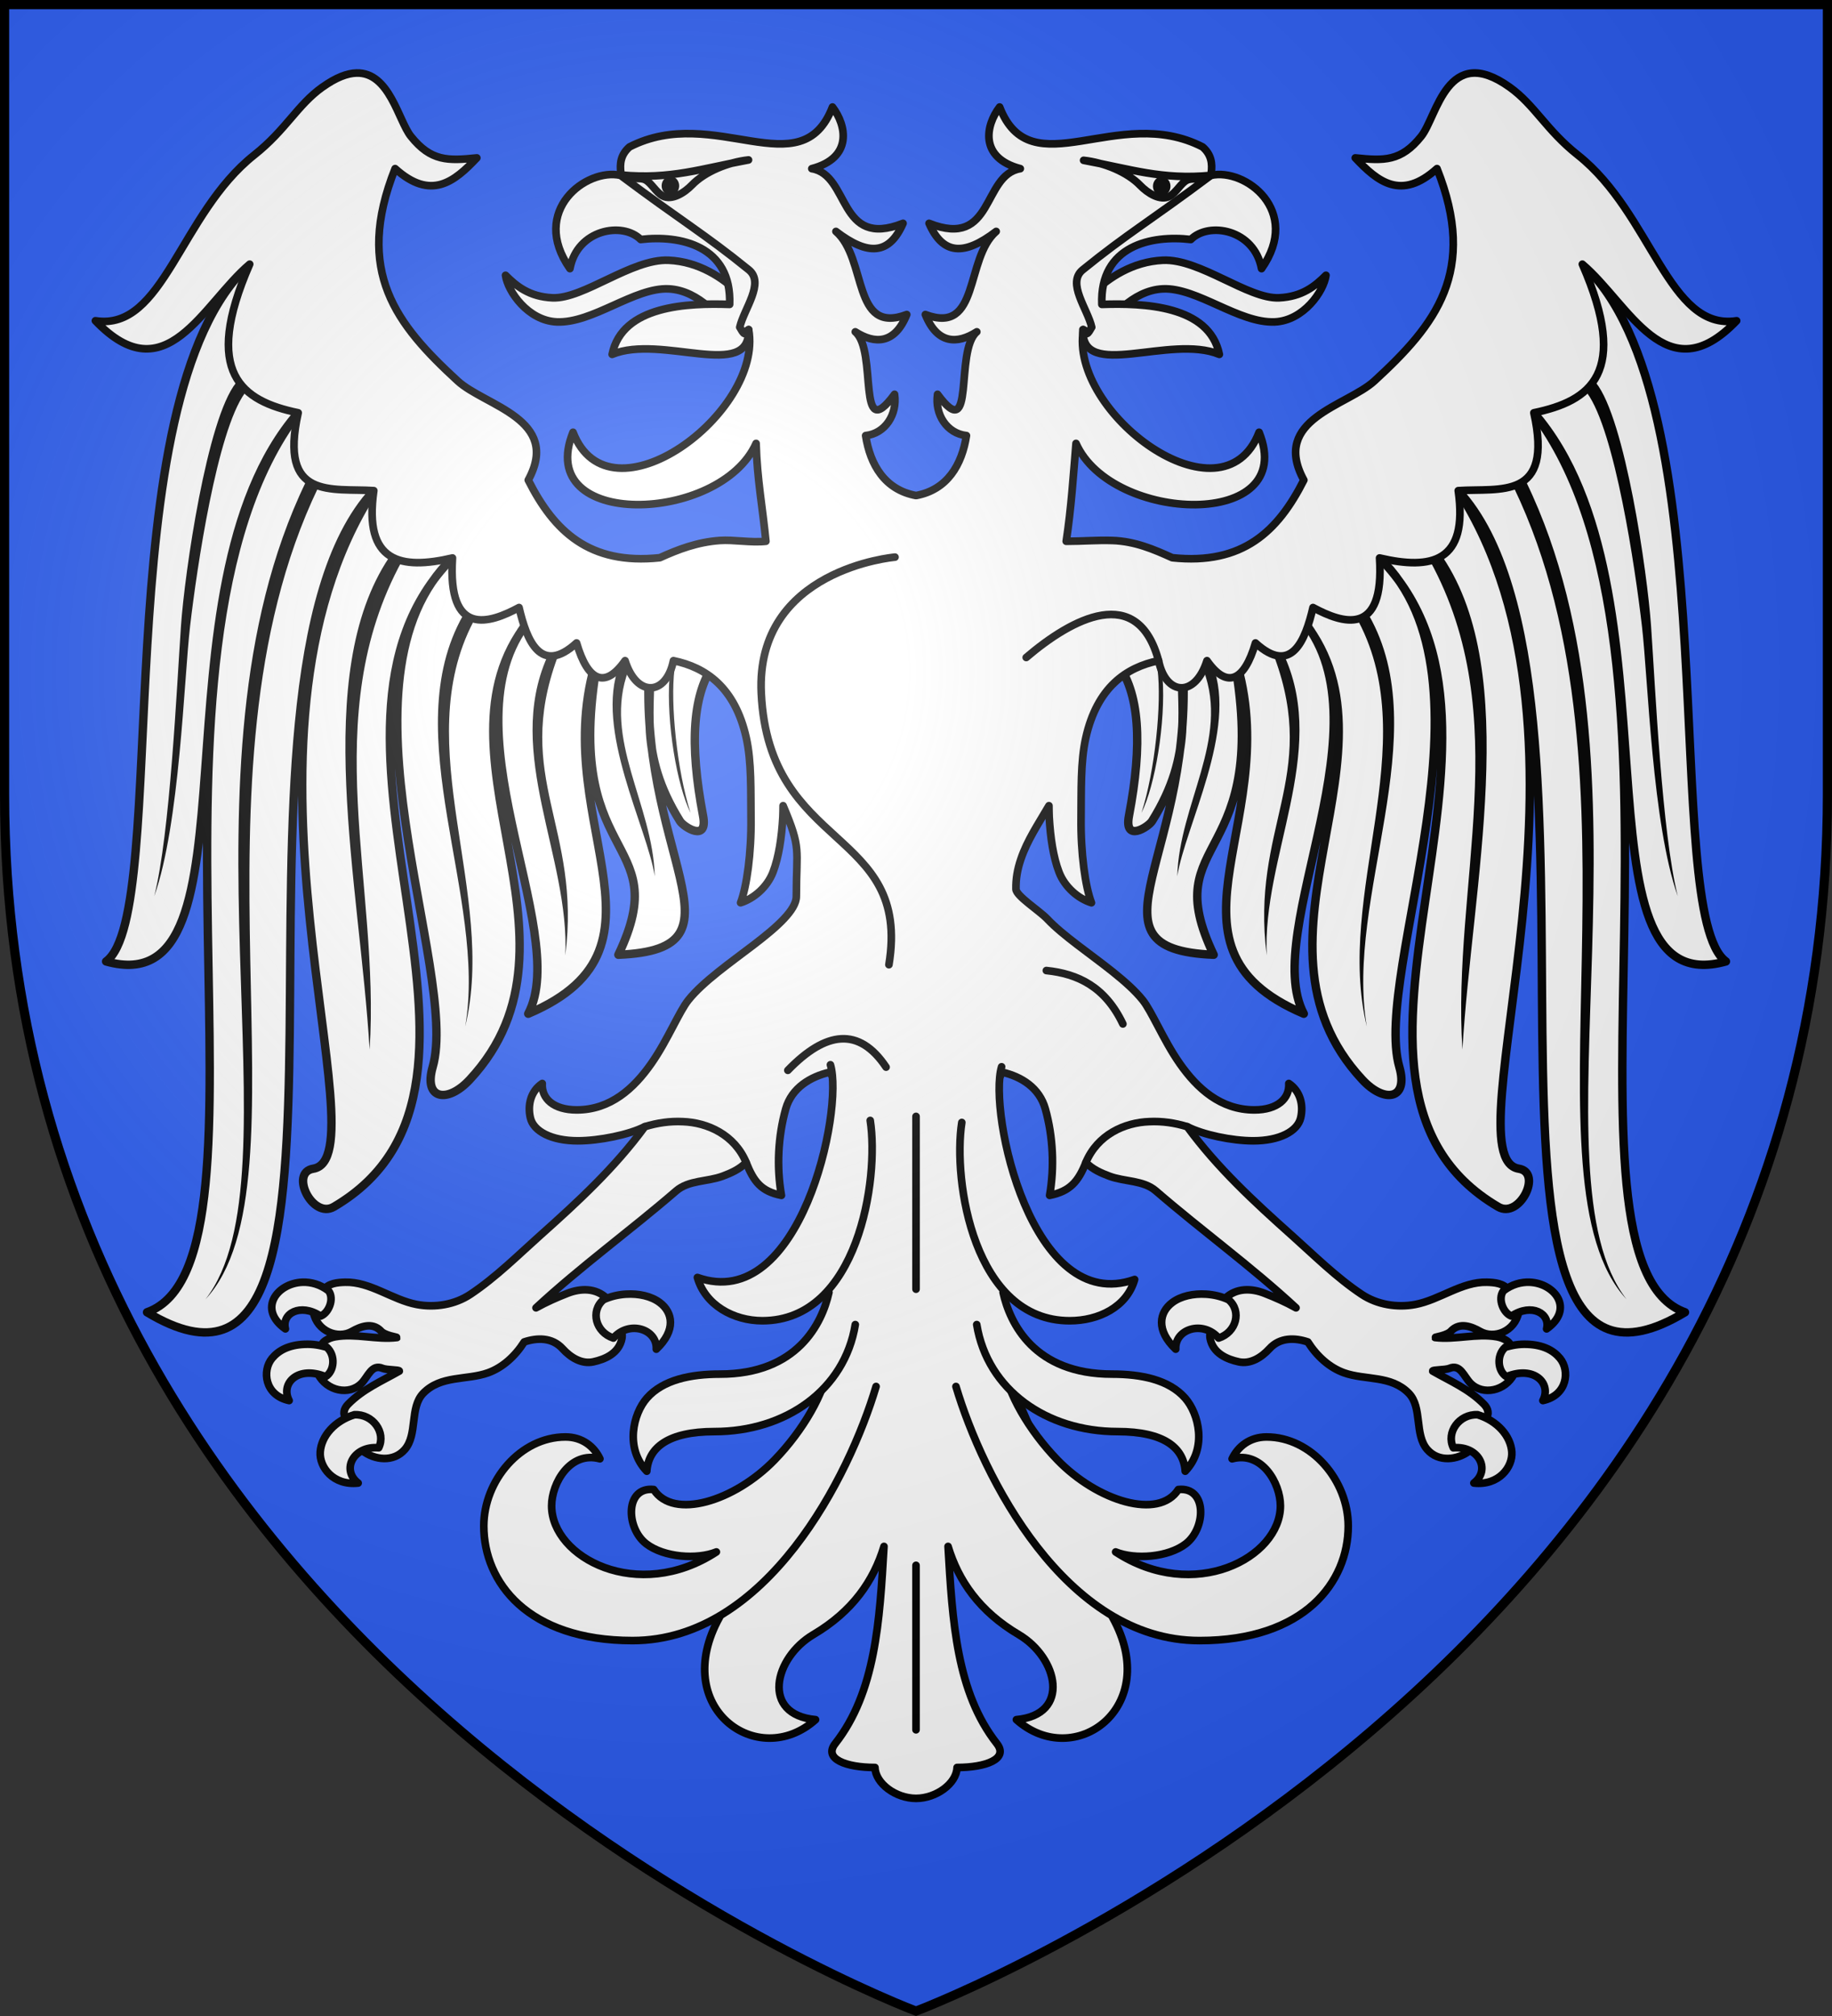
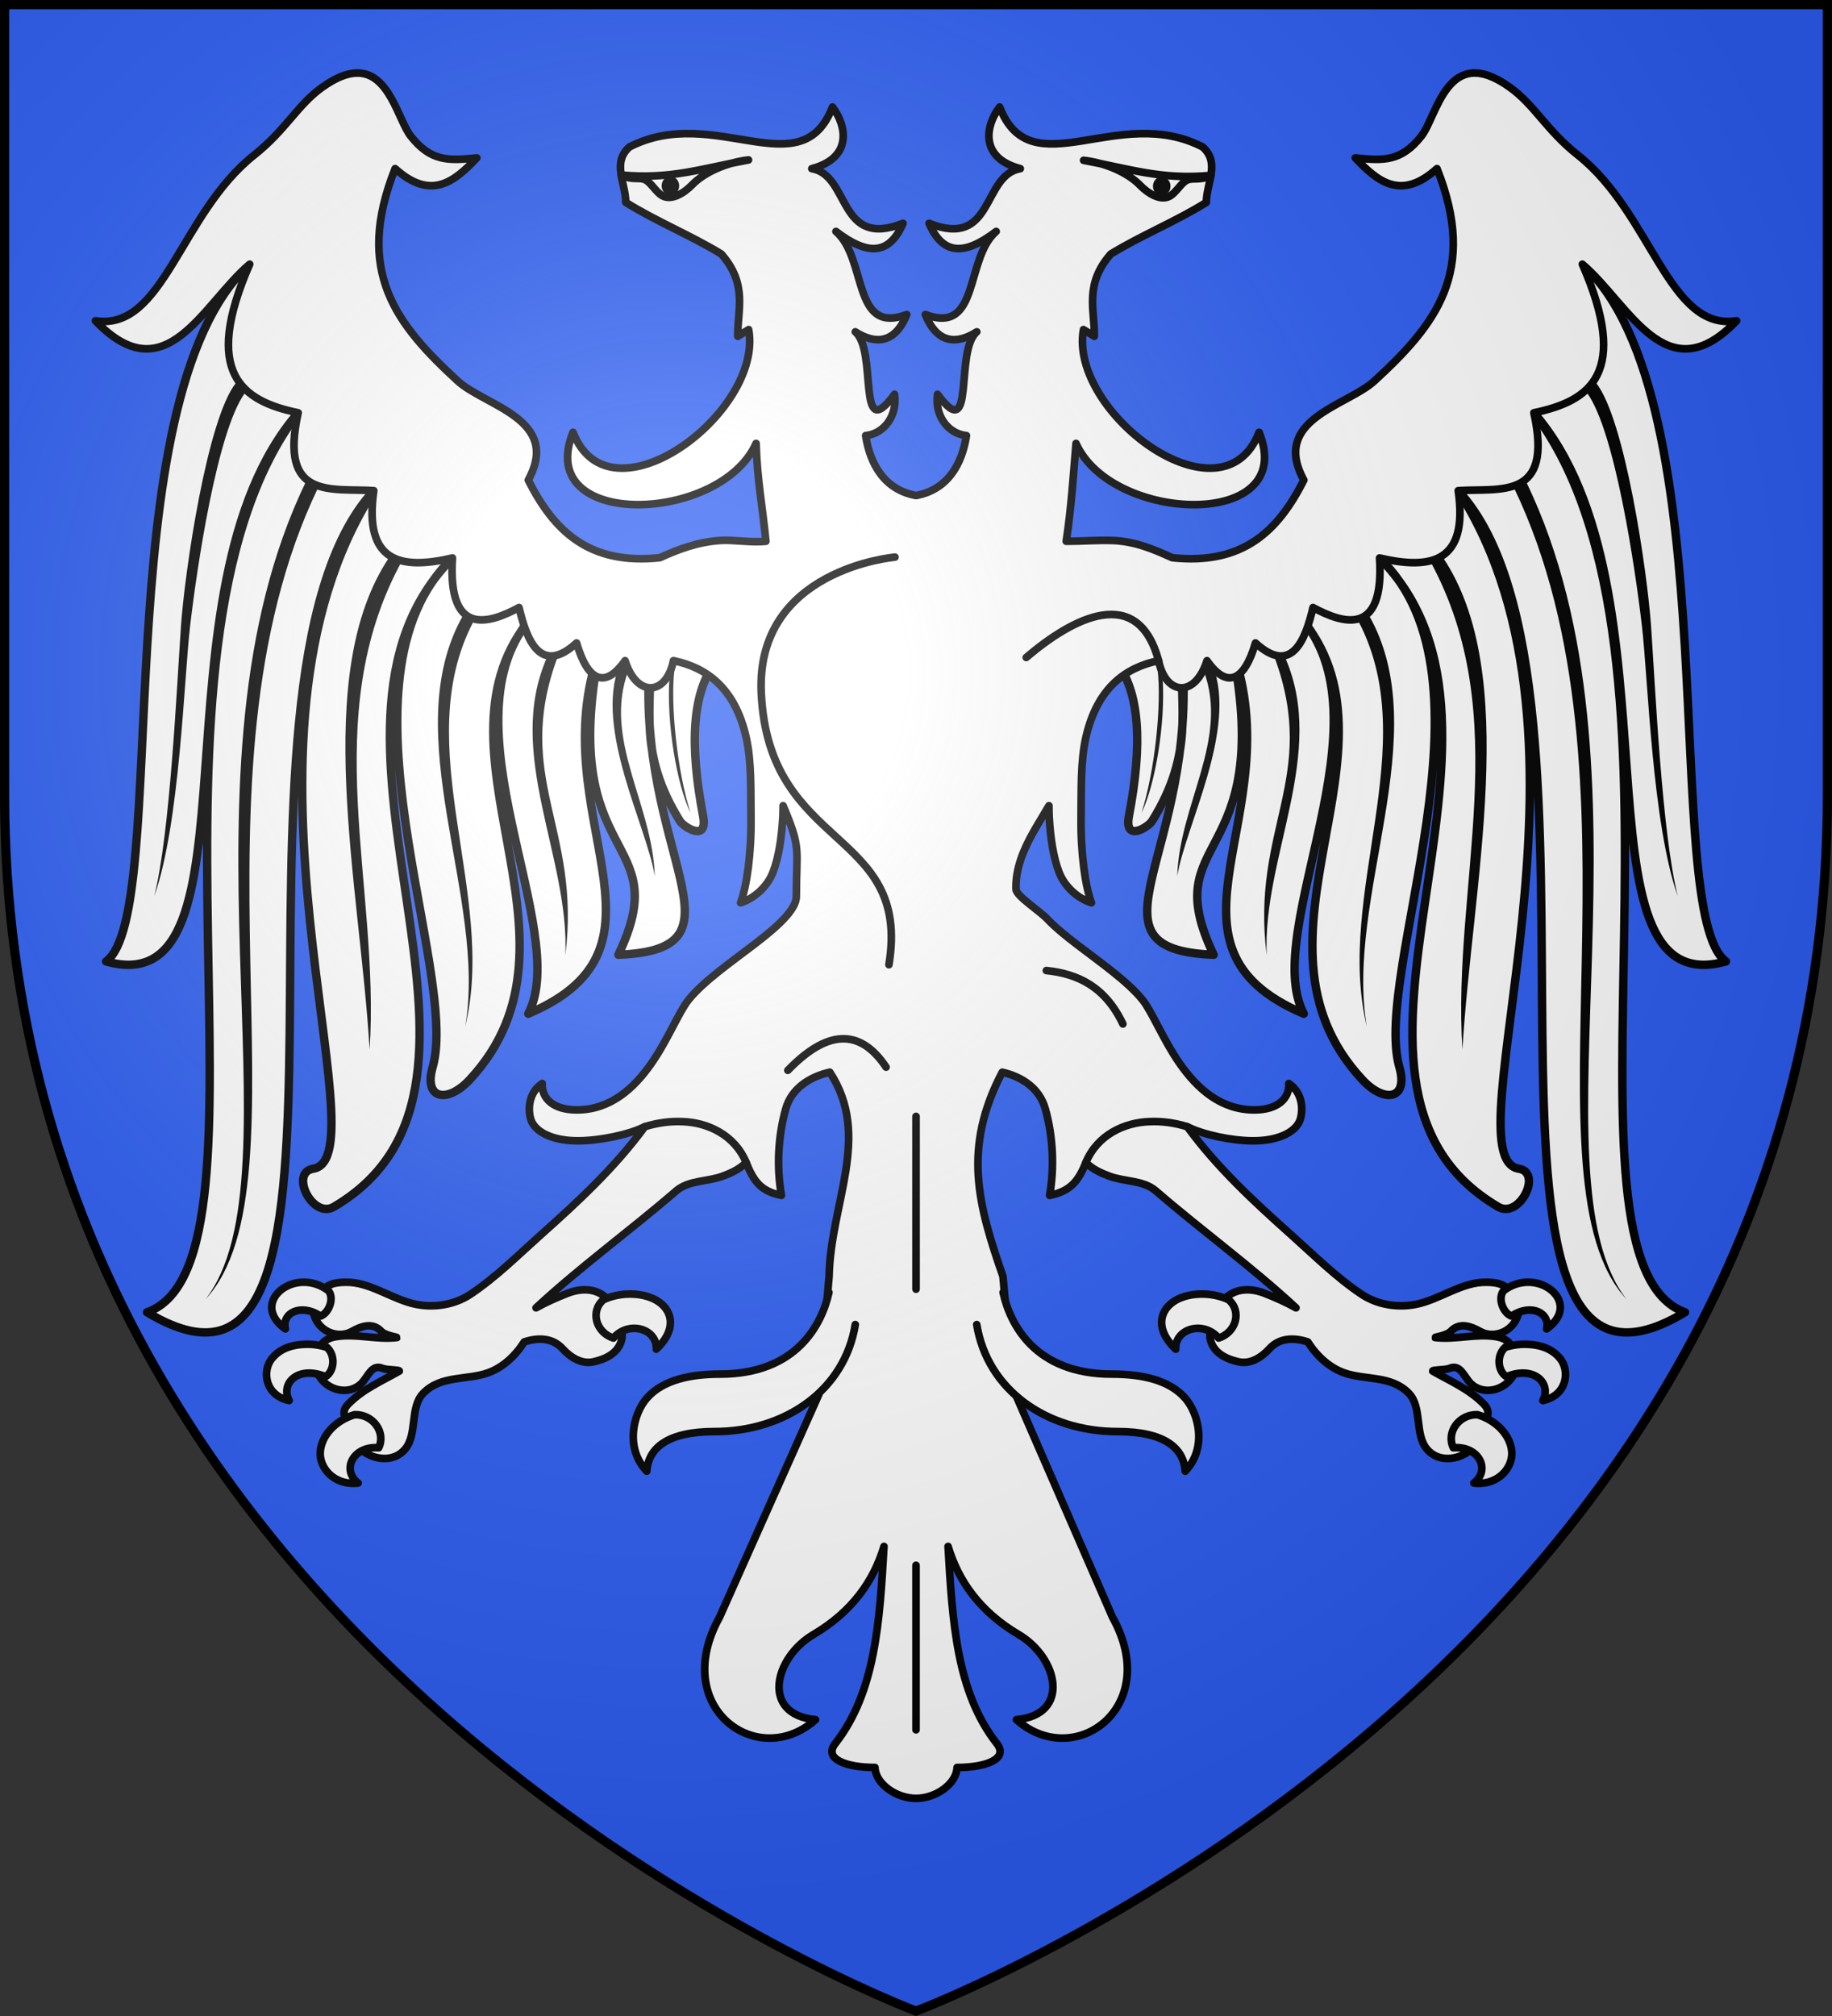
<svg xmlns="http://www.w3.org/2000/svg" xmlns:xlink="http://www.w3.org/1999/xlink" height="660" viewBox="-300 -300 600 660" width="600">
  <rect x="-300" y="-300" width="600" height="660" fill="#333333" stroke="none" />
  <radialGradient id="a" cx="-80" cy="-80" gradientUnits="userSpaceOnUse" r="405">
    <stop offset="0" stop-color="#fff" stop-opacity=".31" />
    <stop offset=".19" stop-color="#fff" stop-opacity=".25" />
    <stop offset=".6" stop-color="#6b6b6b" stop-opacity=".125" />
    <stop offset="1" stop-opacity=".125" />
  </radialGradient>
  <path d="m-298.5-298.5h597v258.543c0 286.248-298.5 398.457-298.5 398.457s-298.5-112.209-298.5-398.457z" fill="#2b5df2" />
  <g fill="#fff" stroke-width="1.037" transform="matrix(3.644 0 0 3.644 -269.955 -237.021)">
    <use fill="#fff" height="100%" stroke-width="1.037" transform="matrix(-1 0 0 1 148.167 0)" width="100%" xlink:href="#b" />
    <g id="b" fill="#fff" stroke-width="1.037">
      <path d="m14.198 6.451 4.352 13.358c-13.674 15.763-2.835 53.324-17.258 49.285 5.95-4.342-.396-50.574 12.906-62.643zm35.965 35.155 5.954.521c-2.164 2.773-2.402 7.425-1.173 13.881.466 2.447-1.757.986-2.071.484-3.841-6.143-2.455-10.265-2.71-14.886zm-4.538-.439 4.538.439c-1.433 17.833 9.577 26.382-2.831 26.888 5.244-10.986-5.49-7.824-1.708-27.326zm-5.964-3.132 5.964 3.132c-5.235 14.767 8.025 26.509-6.394 32.625 3.957-7.473-8.086-26.398.43-35.757zm-7.238-5.186 7.238 5.186c-10.267 11.859 6.1 29.034-5.701 41.692-1.996 2.141-4.153 1.765-3.319-1.141 2.464-8.584-9.581-34.871 1.782-45.736zm-7.072-6.043 7.072 6.043c-15.583 15.706 8.227 47.225-10.664 58.291-1.914 1.121-4.007-3.079-1.855-3.424 6.413-1.027-9.049-38.481 5.447-60.91zm-6.8-6.997 6.8 6.997c-16.077 17.438 2.715 87.727-20.381 73.807 12.895-4.557-2.844-59.306 13.581-80.804z" fill="#fff" stroke="#000" stroke-linecap="round" stroke-linejoin="round" stroke-width=".755" />
      <path d="m52.376 42.855c-.385 3.038.228 9.125 1.444 12.893-1.22-2.446-2.186-8.095-1.896-12.156m-3.687-.645c-2.338 6.196 2.192 12.008 2.368 18.502-.687-4.429-5.451-13.214-3.186-18.945m-33.65-24.48c-2.498 3.415-4.322 15.711-4.928 20.937-.557 4.801-.92 17.783-3.222 24.27 1.425-5.644 2.019-18.747 2.402-24.279.33-4.768 2.332-18.616 4.957-21.854m7.373 9.424c-12.561 26.138-.342 62.347-10.129 72.928 8.762-11.212-3.504-47.524 9.011-73.417m8.652 7.075c-7.686 14.055-1.952 29.125-2.91 43.905-.889-14.893-5.298-33.682 1.755-44.216m7.579 5.759c-5.848 11.156 2.14 24.482-.742 36.383 2.003-11.599-6.254-26.267-.185-36.953m8.474 3.795c-3.987 10.828 2.172 15.298.707 26.765.409-8.805-5.469-18.141-1.643-26.775" fill="#000" />
    </g>
    <path d="m20.729-9.453c-2.263 1.617-3.274 3.84-6.131 6.102-6.676 5.286-8.131 15.847-14.268 14.886 6.337 6.621 9.633-1.493 13.867-5.084-4.276 9.784-.741 12.296 4.358 13.351-1.76 7.897 3.02 6.749 6.796 6.995-.923 6.45 2.416 7.138 7.071 6.047-.457 7.173 3.342 5.878 5.983 4.454.688 2.954 1.946 6.125 5.171 3.183 1.009 3.459 2.565 4.149 4.358 1.591 1.056 3.348 3.704 3.154 4.348 0 2.902.596 5.522 2.385 6.541 6.916.491 2.182.399 4.812.429 7.217.039 3.155-.382 6.178-.936 7.617 1.175-.367 2.393-1.389 2.916-2.756.523-1.367.775-3.109.882-4.937.02-.343.015-.68.024-1.027 1.664 3.934 1.189 3.806 1.189 8.147-0.0.615-.433 1.292-1.127 2.029-.694.737-1.651 1.517-2.697 2.317-2.091 1.6-4.543 3.301-5.875 4.963-.419.522-.864 1.382-1.406 2.407-.543 1.025-1.159 2.203-1.936 3.311-1.554 2.217-3.654 4.157-6.704 4.157-1.032 0-1.828-.255-2.35-.676-.522-.421-.787-1.027-.741-1.7-1.044.699-1.332 1.943-1.069 3.083.28 1.217 1.901 2.069 4.266 2.069 1.916 0 4.606-.546 6.02-1.271 2.33.272 4.187-1.355 9.109 3.216.683 1.72 1.349 2.596 3.171 2.958-.442-2.54-.311-5.276.385-7.767.535-1.913 2.25-2.907 3.962-3.302 3.779 5.767.076 11.711-.063 18.343l-.91 10.584-8.938 20.044c-4.512 8.127 3.448 13.827 8.63 9.2-4.911-.444-3.747-5.549-.192-7.648 3.518-2.077 5.421-4.846 6.343-7.917-.389 6.767-.766 13.106-4.382 17.713-1.084 1.381.986 2.148 3.573 2.148.051 1.46 1.893 2.775 3.689 2.775 1.797-0 3.638-1.314 3.689-2.775 2.587 0 4.657-.767 3.573-2.148-3.616-4.607-3.993-10.946-4.382-17.713.921 3.07 2.824 5.839 6.343 7.917 3.555 2.099 4.709 7.204-.202 7.648 5.182 4.628 13.152-1.072 8.64-9.2l-8.938-20.532-.91-10.096c-2.234-6.416-3.652-11.517-.063-18.341 1.71.396 3.338 1.39 3.872 3.3.697 2.492.827 5.228.385 7.767 1.822-.362 2.578-1.238 3.261-2.958 4.922-4.571 6.779-2.944 9.109-3.216 1.414.725 4.014 1.271 5.93 1.271 2.365 0 3.986-.852 4.266-2.069.263-1.14-.025-2.384-1.069-3.083.045.674-.219 1.279-.741 1.7-.522.421-1.318.676-2.35.676-3.05 0-5.149-1.941-6.704-4.157-.777-1.108-1.393-2.287-1.936-3.311-.543-1.025-.988-1.885-1.406-2.407-1.333-1.662-3.784-3.363-5.875-4.963-1.046-.8-2.002-1.58-2.697-2.317-.694-.737-2.801-2.066-2.813-2.68-.019-.941.136-1.795.437-2.684.582-1.72 1.558-3.148 2.527-4.811.009.348.004.684.024 1.027.107 1.828.359 3.57.882 4.937.523 1.367 1.741 2.389 2.916 2.756-.554-1.439-.975-4.462-.936-7.617.03-2.405-.062-5.034.429-7.217 1.019-4.531 3.639-6.32 6.541-6.916.644 3.154 3.292 3.348 4.348 0 1.793 2.558 3.349 1.867 4.358-1.591 3.224 2.943 4.483-.228 5.171-3.183 2.641 1.424 6.44 2.719 5.983-4.454 4.655 1.091 7.994.403 7.071-6.047 3.776-.246 8.556.902 6.796-6.995 5.1-1.055 8.634-3.567 4.358-13.351 4.234 3.591 7.53 11.705 13.867 5.084-6.138.961-7.592-9.601-14.268-14.886-2.857-2.262-3.868-4.485-6.131-6.102-5.623-4.018-6.507 2.613-7.951 4.42-1.803 2.256-3.341 2.205-5.925 1.935 2.012 2.138 4.124 3.868 7.344.962 3.682 9.251-.101 14.004-5.621 19.076-2.458 2.258-9.334 3.422-6.345 8.908-2.317 4.59-5.482 7.647-11.827 6.975-1.635-.743-3.356-1.484-5.383-1.549-1.401-.045-2.692.071-4.149.071.451-2.944.65-6.025.882-8.792 3.209 7.216 20.015 7.785 16.453-1.003-3.3 8.554-17.134-1.78-15.785-9.222l.978.601c.037-2.396-.924-4.644 1.479-7.392 2.689-1.652 5.908-2.958 8.584-4.636.027-1.763 1.264-3.592-.334-4.986-7.638-3.924-15.418 3.714-18.241-3.584-1.259 1.649-1.848 4.557 1.859 5.538-3.467.572-2.321 7.237-8.202 4.912 1.24 2.833 3.145 2.935 6.033.727-2.832 2.449-1.428 9.331-6.366 7.467 1.078 2.673 2.87 2.67 4.625 1.553-2.036 1.698-.066 10.328-3.529 5.613-.262 1.807.836 3.52 2.598 3.709-.403 2.616-1.716 4.869-4.53 5.387-2.814-.518-4.127-2.771-4.53-5.387 1.763-.188 2.861-1.902 2.599-3.709-3.463 4.714-1.493-3.915-3.529-5.613 1.756 1.117 3.548 1.119 4.626-1.553-4.938 1.864-3.534-5.019-6.366-7.467 2.888 2.208 4.792 2.106 6.033-.727-5.881 2.325-4.734-4.34-8.202-4.912 3.707-.98 3.118-3.888 1.859-5.538-2.823 7.298-10.602-.34-18.241 3.584-1.598 1.394-.361 3.224-.334 4.986 2.676 1.678 5.895 2.984 8.584 4.636 2.403 2.747 1.442 4.995 1.479 7.392l.978-.601c1.349 7.441-12.486 17.776-15.785 9.222-3.562 8.787 13.244 8.219 16.453 1.003.096 3.266.589 5.757.882 8.792-1.361.148-2.891-.161-4.149-.071-2.024.145-3.749.806-5.384 1.549-6.344.672-9.509-2.384-11.826-6.975 2.989-5.486-3.888-6.65-6.345-8.908-5.52-5.072-9.303-9.825-5.621-19.076 3.22 2.906 5.332 1.176 7.344-.962-2.584.27-4.121.321-5.925-1.935-1.129-1.412-1.915-5.768-4.886-5.69-.832.022-1.835.391-3.066 1.27z" fill="#fff" stroke="#000" stroke-linecap="round" stroke-linejoin="round" stroke-width=".686" />
-     <path d="m110.927 7.448c-.981.984-2.148 1.931-4.216 2.025-2.79.126-7.12-3.525-10.439-3.375-2.757.125-4.863 1.6-6.237 2.884l.586 3.59c.827-1.111 2.85-3.775 5.65-3.902 3.077-.139 6.835 3.113 10.061 2.967 2.588-.117 4.407-2.761 4.596-4.189zm-73.736 0c.981.984 2.148 1.931 4.216 2.025 2.79.126 7.12-3.525 10.439-3.375 2.757.125 4.863 1.6 6.237 2.884l-.586 3.59c-.827-1.111-2.85-3.775-5.65-3.902-3.077-.139-6.835 3.113-10.061 2.967-2.588-.117-4.407-2.761-4.596-4.189z" fill="#fff" stroke="#000" stroke-linecap="round" stroke-linejoin="round" stroke-width=".686" />
-     <path d="m100.59-1.525c3.078-.692 8.194 3.179 4.549 8.376-.657-3.533-4.739-4.249-6.358-2.616-3.523-.421-8.198.54-7.995 5.83 3.698-.127 9.659.065 10.56 4.49-4.454-1.835-12.428 2.433-12.266-2.227.347.846.618.022.796-.211-.376-1.657-2.27-3.975-.81-5.161 3.974-3.226 6.137-4.448 11.522-8.483zm-53.062 0c-3.078-.692-8.194 3.179-4.549 8.376.657-3.533 4.739-4.249 6.358-2.616 3.523-.421 8.198.54 7.995 5.83-3.698-.127-9.659.065-10.56 4.49 4.454-1.835 12.428 2.433 12.266-2.227-.347.846-.618.022-.796-.211.376-1.657 2.27-3.975.81-5.161-3.974-3.226-6.137-4.448-11.522-8.483z" style="fill:#fff;fill-rule:evenodd;stroke:#000;stroke-width:.686;stroke-linecap:round;stroke-linejoin:round" />
    <path d="m100.59-1.525c-4.438.422-7.222-.581-11.444-1.353 1.846.196 3.943 1.067 5.078 2.246.692.719 1.829 1.423 2.64.986.602-.324 1.03-1.19 1.566-1.45.536-.261 1.181.083 2.16-.428zm-53.005-.036c4.438.422 7.222-.581 11.444-1.353-1.846.196-3.943 1.067-5.078 2.246-.692.719-1.829 1.423-2.64.986-.602-.324-1.03-1.19-1.566-1.45-.536-.261-1.181.083-2.16-.428z" fill="#fff" stroke="#000" stroke-linecap="round" stroke-linejoin="round" stroke-width=".686" />
    <path d="m95.724-.552a.443.515 0 0 0 .443.515.443.515 0 0 0 .443-.515.443.515 0 0 0 -.443-.515.443.515 0 0 0 -.443.515zm-43.272-.036a.443.515 0 0 1 -.443.515.443.515 0 0 1 -.443-.515.443.515 0 0 1 .443-.515.443.515 0 0 1 .443.515z" fill="#000" stroke="#000" stroke-linecap="round" stroke-linejoin="round" stroke-width=".686" />
-     <path d="m81.776 78.557c-1.221 4.102 2.723 22.395 11.956 19.11-.698 2.479-3.251 3.708-5.836 3.708-8.615 0-10.514-12.566-9.697-17.815m-11.808-5.184c1.22 4.102-2.723 22.395-11.956 19.11.698 2.479 3.251 3.889 5.836 3.889 8.615 0 10.514-12.747 9.697-17.996" fill="#fff" stroke="#000" stroke-linecap="round" stroke-linejoin="round" stroke-width=".686" />
    <path d="m74.083 138.124v-14.776m-11.519-44.471c3.419-3.536 6.401-3.915 8.829-.288m21.283-3.879c-1.588-3.344-4.055-4.512-6.878-4.798m10.086-27.838c-1.867-6.967-7.755-3.822-11.896-.288m-11.794-9.016s-12.56 1.053-12.019 12.239c.689 14.253 13.493 12.072 11.473 24.378m2.436 13.629v15.521" fill="none" stroke="#000" stroke-linecap="round" stroke-linejoin="round" stroke-width=".686" />
-     <path d="m81.959 105.368c.307 2.444 2.259 5.85 4.832 8.508 3.597 3.715 9.109 5.414 10.866 2.663 2.578-.276 2.528 3.448.673 4.876-1.591 1.225-4.569 1.435-6.304.731 7.052 4.613 14.808.51 14.808-4.139 0-2.065-1.685-4.955-4.342-4.228.52-1.102 1.589-1.963 3.098-1.963 4.042 0 7.34 3.92 7.34 7.999 0 5.047-3.926 10.294-13.37 10.294-12.073 0-19.488-14.763-21.887-22.828m-11.465-1.914c-.307 2.444-2.259 5.85-4.832 8.508-3.597 3.715-9.109 5.414-10.866 2.663-2.578-.276-2.528 3.448-.673 4.876 1.591 1.225 4.569 1.435 6.304.731-7.052 4.613-14.808.51-14.808-4.139 0-2.065 1.685-4.955 4.342-4.228-.52-1.102-1.589-1.963-3.098-1.963-4.042 0-7.34 3.92-7.34 7.999 0 5.047 3.926 10.294 13.37 10.294 12.073 0 19.488-14.763 21.887-22.828" fill="#fff" stroke="#000" stroke-linecap="round" stroke-linejoin="round" stroke-width=".686" />
    <path d="m81.908 98.827c.61 2.789 2.807 7.342 9.793 7.342 2.618 0 5.113.497 6.572 2.158 1.23 1.4 1.989 4.494.006 6.565-.14-2.1-1.887-3.56-6.08-3.56-6.388 0-11.7-3.73-12.658-9.613m-13.283-2.892c-.622 2.792-2.838 7.342-9.793 7.342-2.618 0-5.113.497-6.572 2.158-1.23 1.4-1.989 4.494-.006 6.565.14-2.1 1.887-3.56 6.08-3.56 6.388 0 11.7-3.73 12.658-9.613" fill="#fff" stroke="#000" stroke-linecap="round" stroke-linejoin="round" stroke-width=".686" />
    <g id="c" fill="#fff" stroke-width="1.037">
      <path d="m40.391 93.63c-2.074 1.854-4.066 3.842-6.358 5.37-1.401.935-3.198 1.221-4.825.912-2.197-.417-4.178-2.058-6.436-1.998-.656.018-1.525.082-1.96.72l-.89 1.981c.337 1.724 2.207 2.43 3.46 1.718.801-.455 1.815-.828 2.58-.07.343.438 1.497.575 1.475.62-1.847.224-3.719-.39-5.55-.068-.53.093-1.366.413-1.356 1.195l-.19 2.164c.778 1.504 2.787 1.951 3.905.818.597-.605.91-1.754 1.889-1.343.393.165 1.528.115 1.512.247-1.57.899-3.257 1.603-4.605 2.977-.388.395-.518.9-.15 1.339.473.942.945 1.883 1.418 2.825 1.113.873 2.825 1.06 3.828-.097 1.172-1.352.415-3.776 1.658-5.053 1.591-1.635 3.896-1.152 5.813-1.834 1.304-.464 2.441-1.485 3.259-2.775 1.143-.382 2.501-.433 3.443.602.733.805 1.721 1.412 2.768 1.185 1.024-.222 2.314-.745 2.572-2.107.124-.722-.361-1.273-.583-1.892-.256-.566-.511-1.131-.767-1.697-.995-.965-2.367-.92-3.54-.461-.959.376-1.914.794-2.831 1.306 4.051-3.753 8.393-6.876 12.597-10.506 1.135-.98 2.81-.808 4.19-1.328.743-.28 1.502-.61 2.101-1.225-1.044-2.499-3.482-3.593-5.698-3.669-1.147-.056-2.3.108-3.411.453-2.724 3.715-6.018 6.743-9.317 9.692z" fill="#fff" stroke="#000" stroke-linecap="round" stroke-linejoin="round" stroke-width=".686" />
      <path d="m18.944 97.914c-2.294.083-4.049 2.417-1.537 4.192-.36-1.379 1.339-2.354 3.157-1.148.742-.278 1.255-1.553.726-2.271-.745-.576-1.582-.801-2.347-.774zm29.059 1.073c-.693.045-1.387.208-2.012.499-1.198 1.015-.702 2.928.894 3.444 1.41-1.619 3.953-.821 3.856.998 1.808-1.707 1.476-3.321.307-4.192-.769-.573-1.891-.823-3.046-.749zm-31.798 5.764c-.903 1.095-.674 3.319 1.537 3.793-.804-1.547.797-3.168 3.269-2.146.798-.491.931-1.914.112-2.645-.608-.169-1.19-.296-1.998-.262-1.408.06-2.326.54-2.92 1.26zm7.405 5.066c-1.777.546-2.972 1.915-3.074 3.344-.096 1.357 1.169 3.043 3.409 2.795-1.546-1.188-.442-3.368 1.844-3.169.678-1.389-.531-3.048-2.179-2.969z" fill="#fff" stroke="#000" stroke-linecap="round" stroke-linejoin="round" stroke-width=".686" />
    </g>
    <use fill="#fff" height="100%" stroke-width="1.037" transform="matrix(-1 0 0 1 148.167 0)" width="100%" xlink:href="#c" />
  </g>
  <path d="m-298.5-298.5h597v258.543c0 286.248-298.5 398.457-298.5 398.457s-298.5-112.209-298.5-398.457z" fill="url(#a)" />
  <path d="m-298.5-298.5h597v258.503c0 286.203-298.5 398.395-298.5 398.395s-298.5-112.191-298.5-398.395z" fill="none" stroke="#000" stroke-width="3" />
</svg>